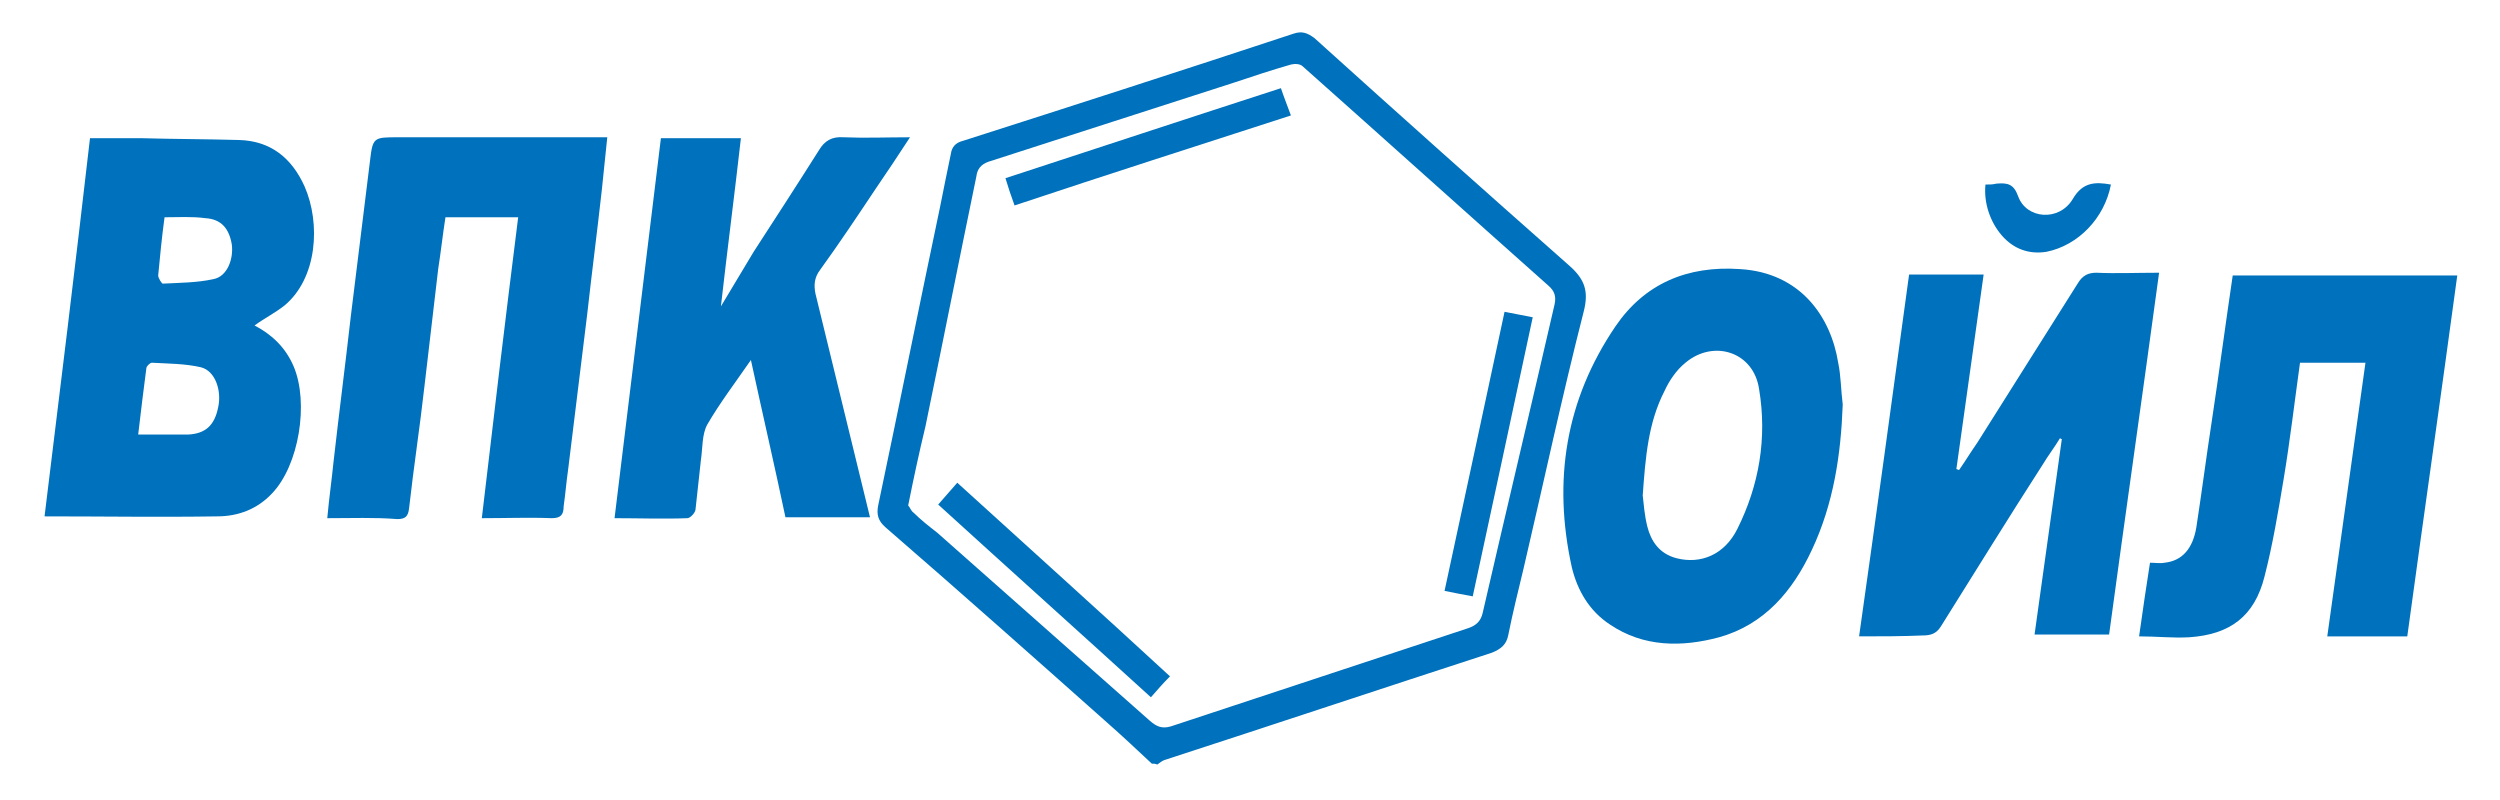
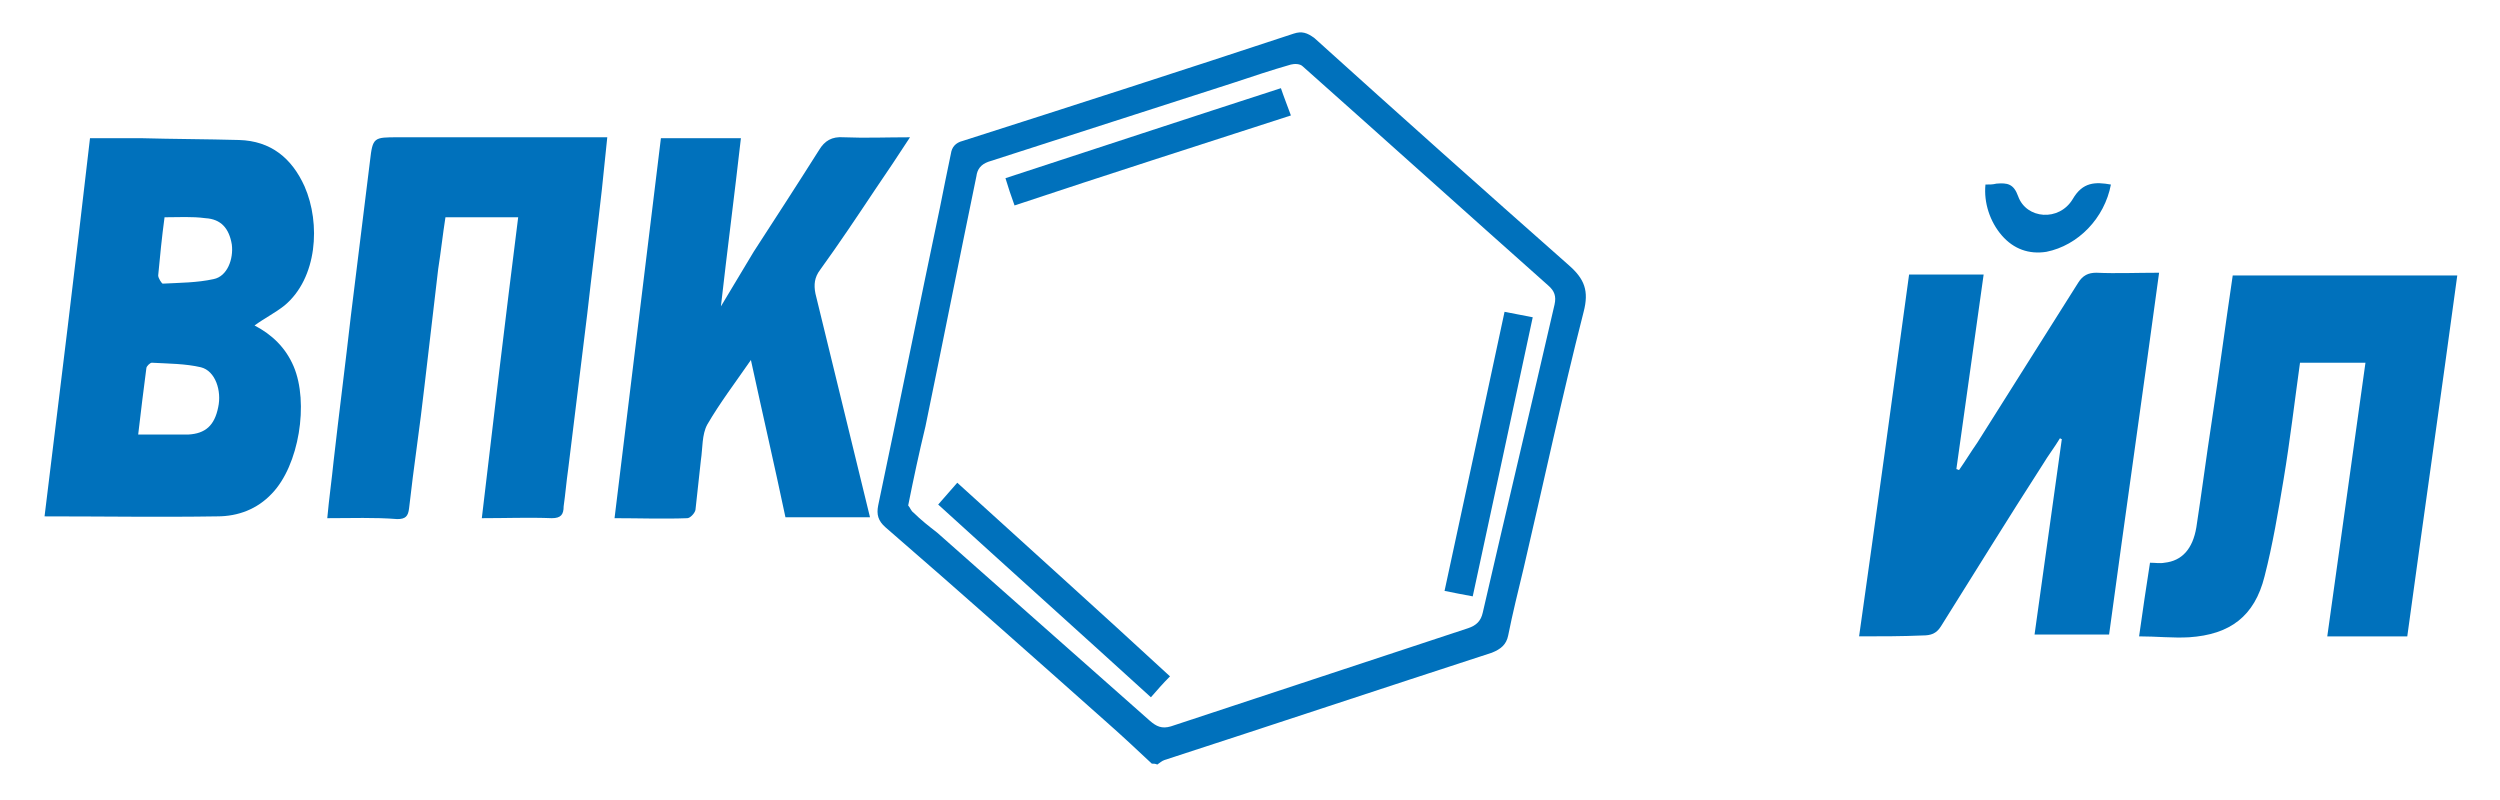
<svg xmlns="http://www.w3.org/2000/svg" id="Слой_1" x="0px" y="0px" viewBox="0 0 275 88" style="enable-background:new 0 0 275 88;" xml:space="preserve">
  <style type="text/css"> .st0{fill:#0071BC;} </style>
  <g>
    <path class="st0" d="M126.7,84c-1.6-1.5-3.2-3-4.9-4.5c-8.1-7.2-16.2-14.4-24.4-21.5c-0.8-0.7-1-1.4-0.8-2.4 c2.3-10.9,4.5-21.9,6.8-32.8c0.4-2,0.8-4,1.2-5.9c0.1-0.7,0.5-1.2,1.3-1.4c12.2-3.9,24.3-7.8,36.4-11.8c0.9-0.3,1.5-0.1,2.3,0.5 c9.3,8.4,18.6,16.7,28,25c1.7,1.5,2.2,2.8,1.6,5.1c-2.4,9.4-4.4,18.8-6.6,28.2c-0.6,2.5-1.2,4.9-1.7,7.4c-0.2,1-0.8,1.5-1.8,1.9 c-12,3.9-24,7.9-36,11.8c-0.3,0.1-0.5,0.3-0.8,0.5C127.1,84,126.9,84,126.7,84z M99.9,55.6c0.2,0.2,0.3,0.6,0.6,0.8 c0.8,0.8,1.7,1.5,2.6,2.2c7.8,6.9,15.6,13.8,23.4,20.7c0.7,0.6,1.3,0.9,2.3,0.6c10.9-3.6,21.8-7.2,32.7-10.8 c0.9-0.3,1.4-0.8,1.6-1.7c2.6-11.3,5.3-22.6,7.9-33.9c0.2-0.9,0-1.5-0.7-2.1c-9-8-18-16.1-27-24.1c-0.3-0.3-0.9-0.3-1.3-0.2 c-2.1,0.6-4.2,1.3-6.3,2c-9,2.9-18,5.8-27,8.7c-0.8,0.3-1.2,0.8-1.3,1.6c-1.9,9.2-3.7,18.3-5.6,27.5 C101.1,49.8,100.5,52.6,99.9,55.6z" />
    <path class="st0" d="M9.9,15.2c1.9,0,3.8,0,5.6,0c3.6,0.1,7.2,0.1,10.8,0.2c3.5,0.1,5.8,2,7.2,5.1c1.8,4.1,1.4,10.1-2.2,13.1 c-1,0.8-2.2,1.4-3.3,2.2c1.9,1,3.4,2.4,4.3,4.5c1.7,4,0.6,10.9-2.4,14c-1.6,1.7-3.7,2.5-6,2.5c-6.2,0.1-12.5,0-19,0 C6.6,43,8.3,29.1,9.9,15.2z M15.2,47.8c1.9,0,3.7,0,5.5,0c1.9-0.1,2.9-1,3.3-3c0.4-1.8-0.3-4-1.9-4.4c-1.7-0.4-3.6-0.4-5.4-0.5 c-0.2,0-0.6,0.4-0.6,0.6C15.8,42.8,15.5,45.2,15.2,47.8z M18.1,23.9c-0.3,2.2-0.5,4.3-0.7,6.4c0,0.3,0.4,0.9,0.5,0.9 c1.9-0.1,3.8-0.1,5.6-0.5c1.5-0.3,2.2-2.2,2-3.8c-0.3-1.8-1.2-2.8-2.9-2.9C21.1,23.8,19.7,23.9,18.1,23.9z" />
    <path class="st0" d="M204.5,70c1.9-13.4,3.7-26.6,5.5-39.8c2.8,0,5.4,0,8.2,0c-1,7.2-2,14.3-3,21.4c0.1,0,0.2,0.1,0.3,0.1 c0.7-1,1.3-2,2-3c3.7-5.9,7.4-11.7,11.1-17.6c0.5-0.8,1.1-1.1,2-1.1c2.2,0.1,4.4,0,6.9,0c-1.8,13.3-3.7,26.5-5.5,39.8 c-2.7,0-5.4,0-8.2,0c1-7.2,2-14.4,3-21.5c-0.1,0-0.2-0.1-0.2-0.1c-0.6,1-1.3,1.9-1.9,2.9c-3.8,5.9-7.5,11.9-11.2,17.8 c-0.5,0.8-1.1,1-2,1C209.2,70,207,70,204.5,70z" />
    <path class="st0" d="M36,57c0.2-2.2,0.5-4.3,0.7-6.3c0.6-5.3,1.3-10.7,1.9-16c0.7-5.7,1.4-11.3,2.1-17c0.3-2.6,0.4-2.6,3.1-2.6 c6.9,0,13.7,0,20.6,0c0.8,0,1.5,0,2.4,0c-0.2,2-0.4,3.9-0.6,5.8c-0.5,4.5-1.1,9.1-1.6,13.6c-0.7,5.7-1.4,11.4-2.1,17.1 c-0.2,1.4-0.3,2.7-0.5,4.1C62,56.6,61.7,57,60.7,57c-2.5-0.1-5,0-7.7,0c1.3-11.1,2.6-22,4-33.1c-2.7,0-5.3,0-8,0 c-0.3,1.9-0.5,3.8-0.8,5.7c-0.5,4.3-1,8.5-1.5,12.8c-0.5,4.5-1.2,9-1.7,13.5c-0.1,0.9-0.4,1.2-1.3,1.2C41.2,56.9,38.7,57,36,57z" />
    <path class="st0" d="M235.3,70c0.4-2.9,0.8-5.5,1.2-8.1c0.6,0,1.1,0.1,1.6,0c1.9-0.2,3.1-1.5,3.5-3.9c0.6-3.9,1.1-7.8,1.7-11.7 c0.8-5.3,1.5-10.6,2.3-16c8.3,0,16.4,0,24.7,0c-1.8,13.3-3.7,26.5-5.5,39.7c-2.9,0-5.8,0-8.8,0c1.4-10,2.8-20,4.2-30.1 c-2.4,0-4.7,0-7.2,0c-0.6,4.3-1.1,8.6-1.8,12.8c-0.6,3.6-1.2,7.2-2.1,10.7c-1.1,4.4-3.8,6.4-8.3,6.7C239,70.2,237.2,70,235.3,70z" />
    <path class="st0" d="M72.7,15.2c3,0,5.8,0,8.8,0c-0.7,6.2-1.5,12.3-2.2,18.5c1.2-2,2.4-4,3.6-6c2.4-3.7,4.8-7.4,7.2-11.2 c0.6-1,1.4-1.5,2.7-1.4c2.4,0.1,4.7,0,7.3,0c-1.3,2-2.5,3.8-3.8,5.7c-2,3-4,6-6.1,8.9c-0.6,0.8-0.7,1.6-0.5,2.6 c2,8.2,4,16.4,6,24.6c-3.1,0-6.1,0-9.3,0c-1.2-5.7-2.5-11.3-3.8-17.3c-1.8,2.6-3.4,4.7-4.8,7.1c-0.6,1.1-0.5,2.6-0.7,3.9 c-0.2,1.8-0.4,3.7-0.6,5.5c-0.1,0.4-0.6,0.9-0.9,0.9c-2.6,0.1-5.3,0-8,0C69.3,43,71,29.2,72.7,15.2z" />
-     <path class="st0" d="M202.7,44.5c-0.2,5.5-1,10.9-3.4,16c-2.1,4.5-5.2,8.2-10.2,9.6c-4.1,1.1-8.3,1.1-12-1.4 c-2.3-1.5-3.6-3.8-4.2-6.3c-2.1-9.5-0.7-18.4,4.8-26.5c3.2-4.7,7.9-6.7,13.7-6.3c6.7,0.4,10,5.3,10.8,10.3 C202.5,41.3,202.5,42.9,202.7,44.5z M180.7,54.5c0.1,0.9,0.2,2.2,0.5,3.4c0.4,1.6,1.3,3,3.2,3.5c2.7,0.7,5.3-0.4,6.7-3.2 c2.4-4.8,3.3-10,2.4-15.4c-0.6-4.1-5-5.5-8.1-2.9c-1,0.8-1.8,2-2.3,3.1C181.3,46.5,181,50.3,180.7,54.5z" />
    <path class="st0" d="M218.4,20.3c0.5,0,0.8,0,1.2-0.1c1.2-0.1,1.9,0,2.4,1.4c0.9,2.5,4.5,2.8,6,0.3c1.1-1.9,2.5-1.9,4.2-1.6 c-0.7,3.7-3.6,6.7-7.1,7.4c-1.9,0.3-3.6-0.3-4.9-1.8C218.9,24.4,218.2,22.3,218.4,20.3z" />
    <path class="st0" d="M111.6,22.6c-0.4-1.1-0.7-2-1-3c10.1-3.3,20.1-6.6,30.3-9.9c0.3,0.9,0.7,1.9,1.1,3 C131.8,16,121.8,19.2,111.6,22.6z" />
    <path class="st0" d="M165.5,34.3c1.1,0.2,2,0.4,3.1,0.6c-2.2,10.3-4.4,20.5-6.6,30.7c-1.1-0.2-2.1-0.4-3.1-0.6 C161.1,54.8,163.3,44.6,165.5,34.3z" />
    <path class="st0" d="M103.2,55.5c0.8-0.9,1.4-1.6,2.1-2.4c7.8,7.1,15.6,14.1,23.4,21.3c-0.8,0.8-1.4,1.5-2.1,2.3 C118.8,69.6,111,62.6,103.2,55.5z" />
  </g>
</svg>